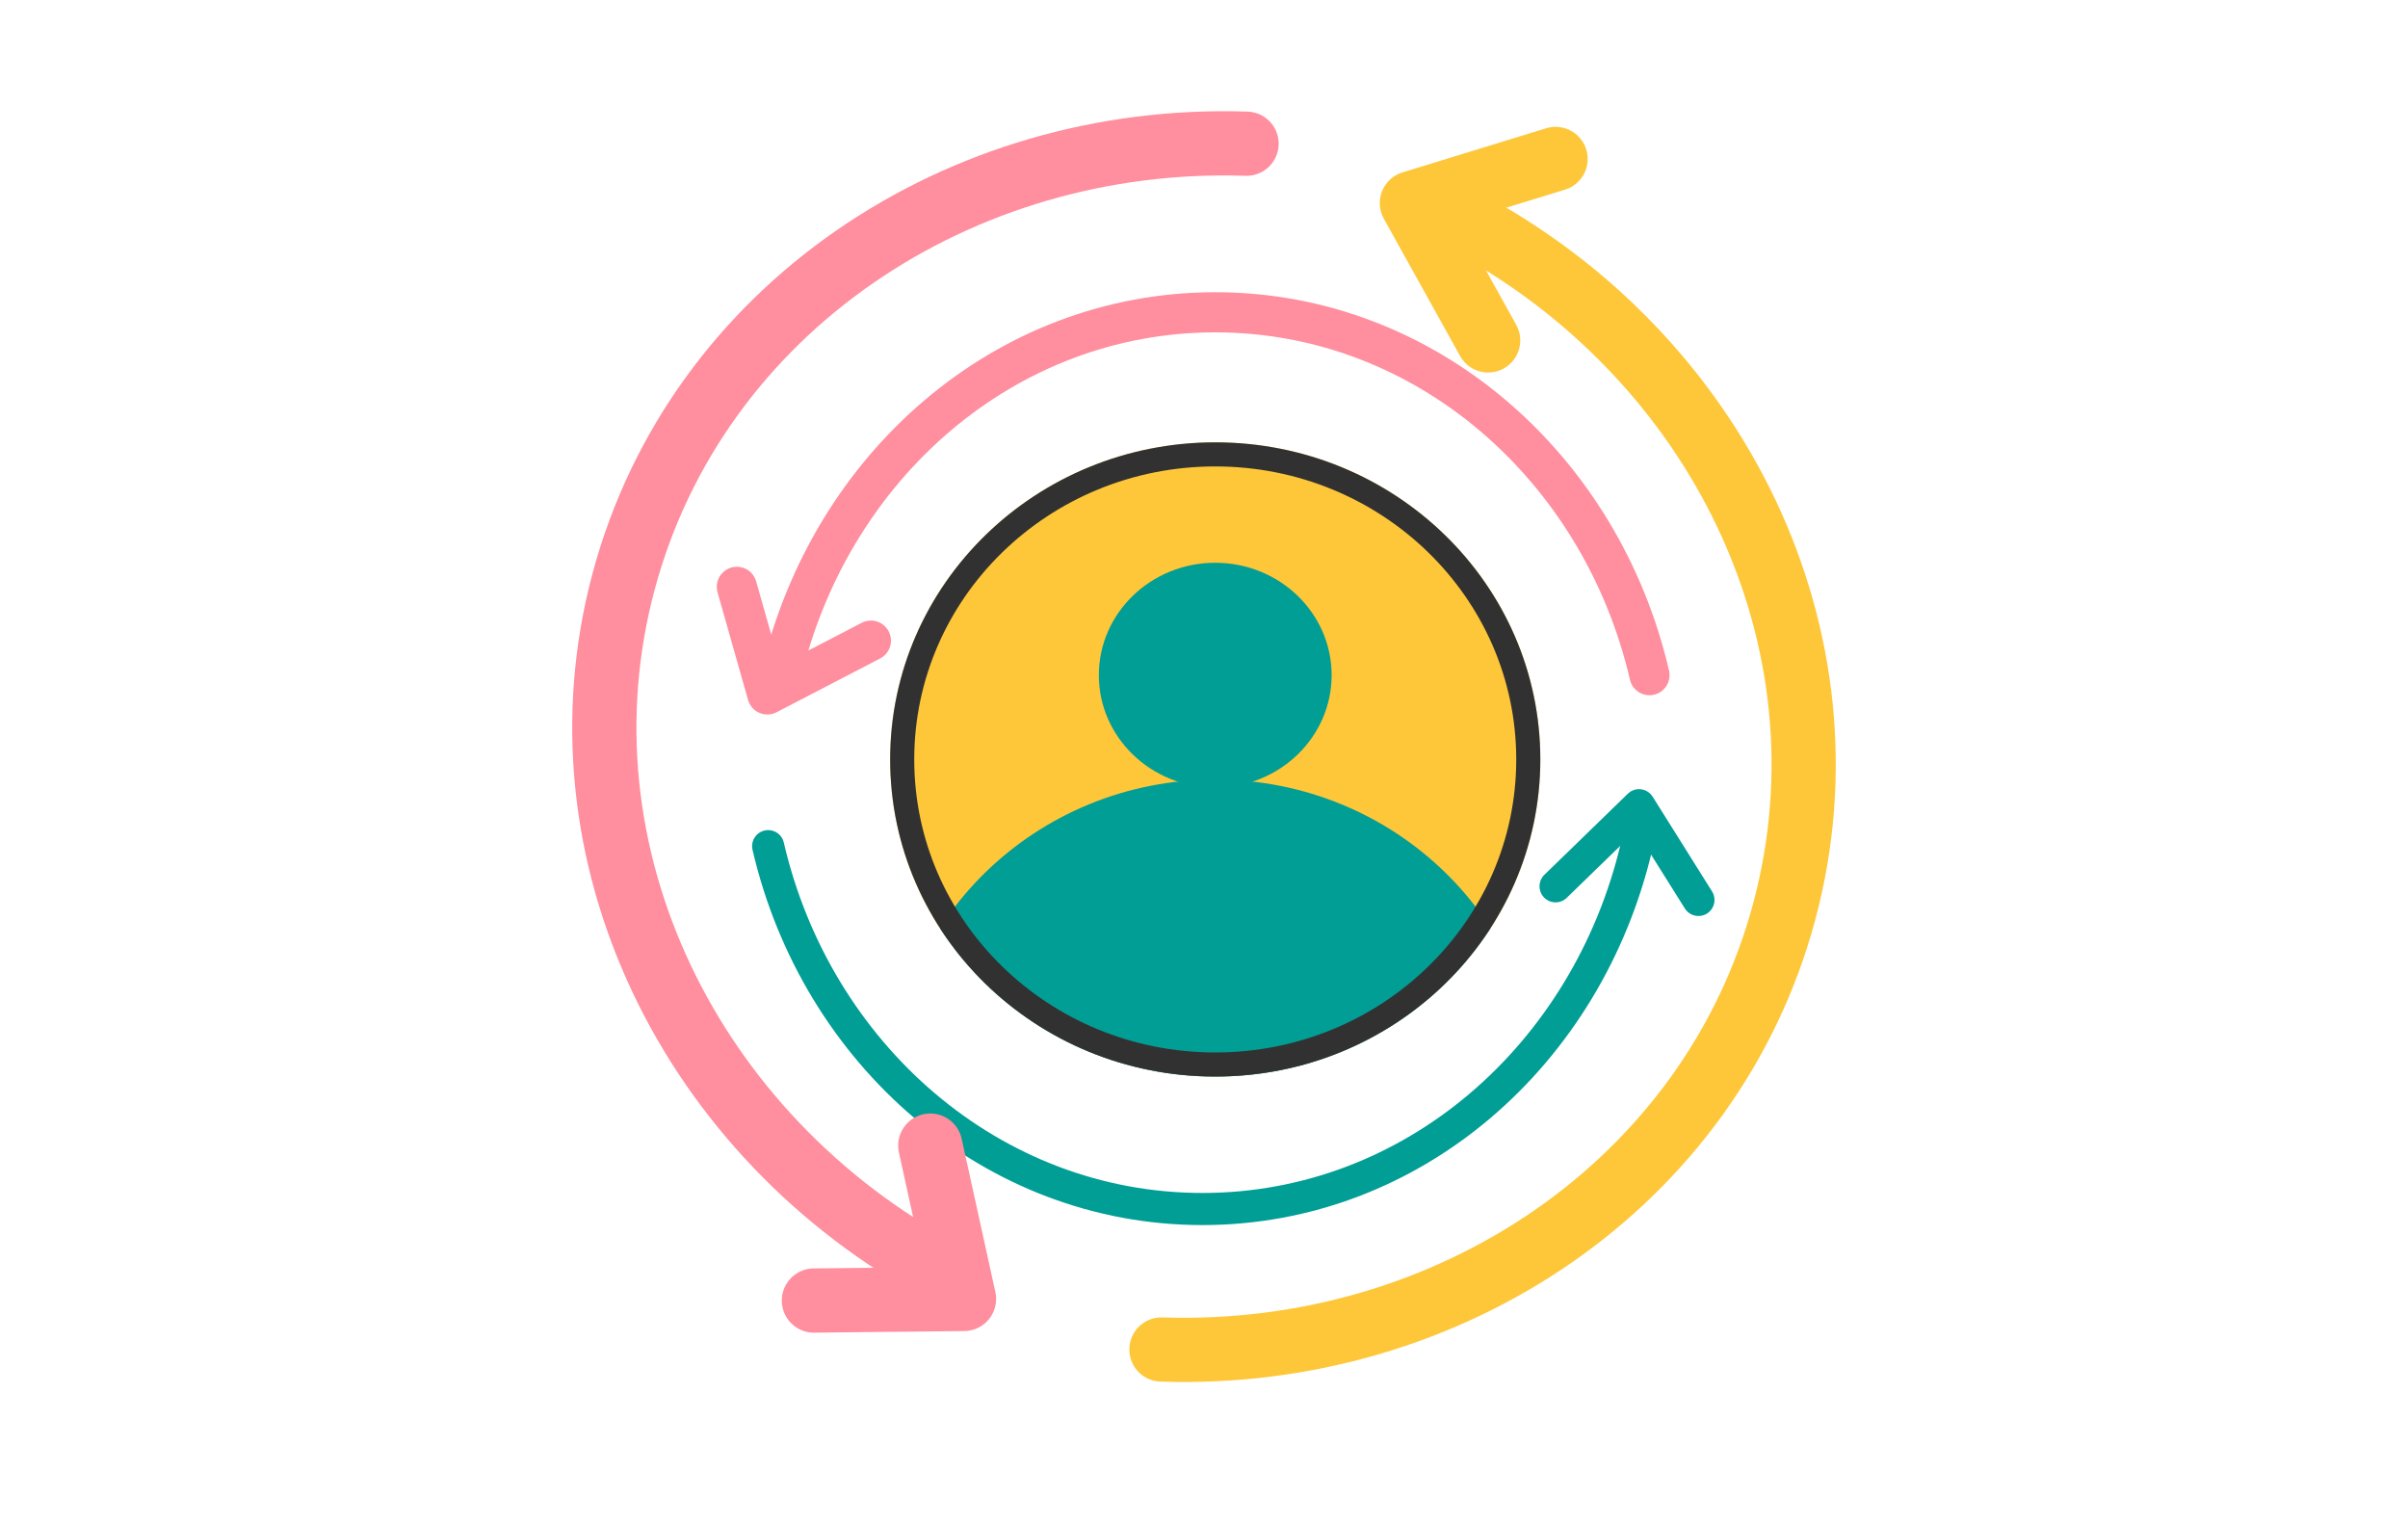
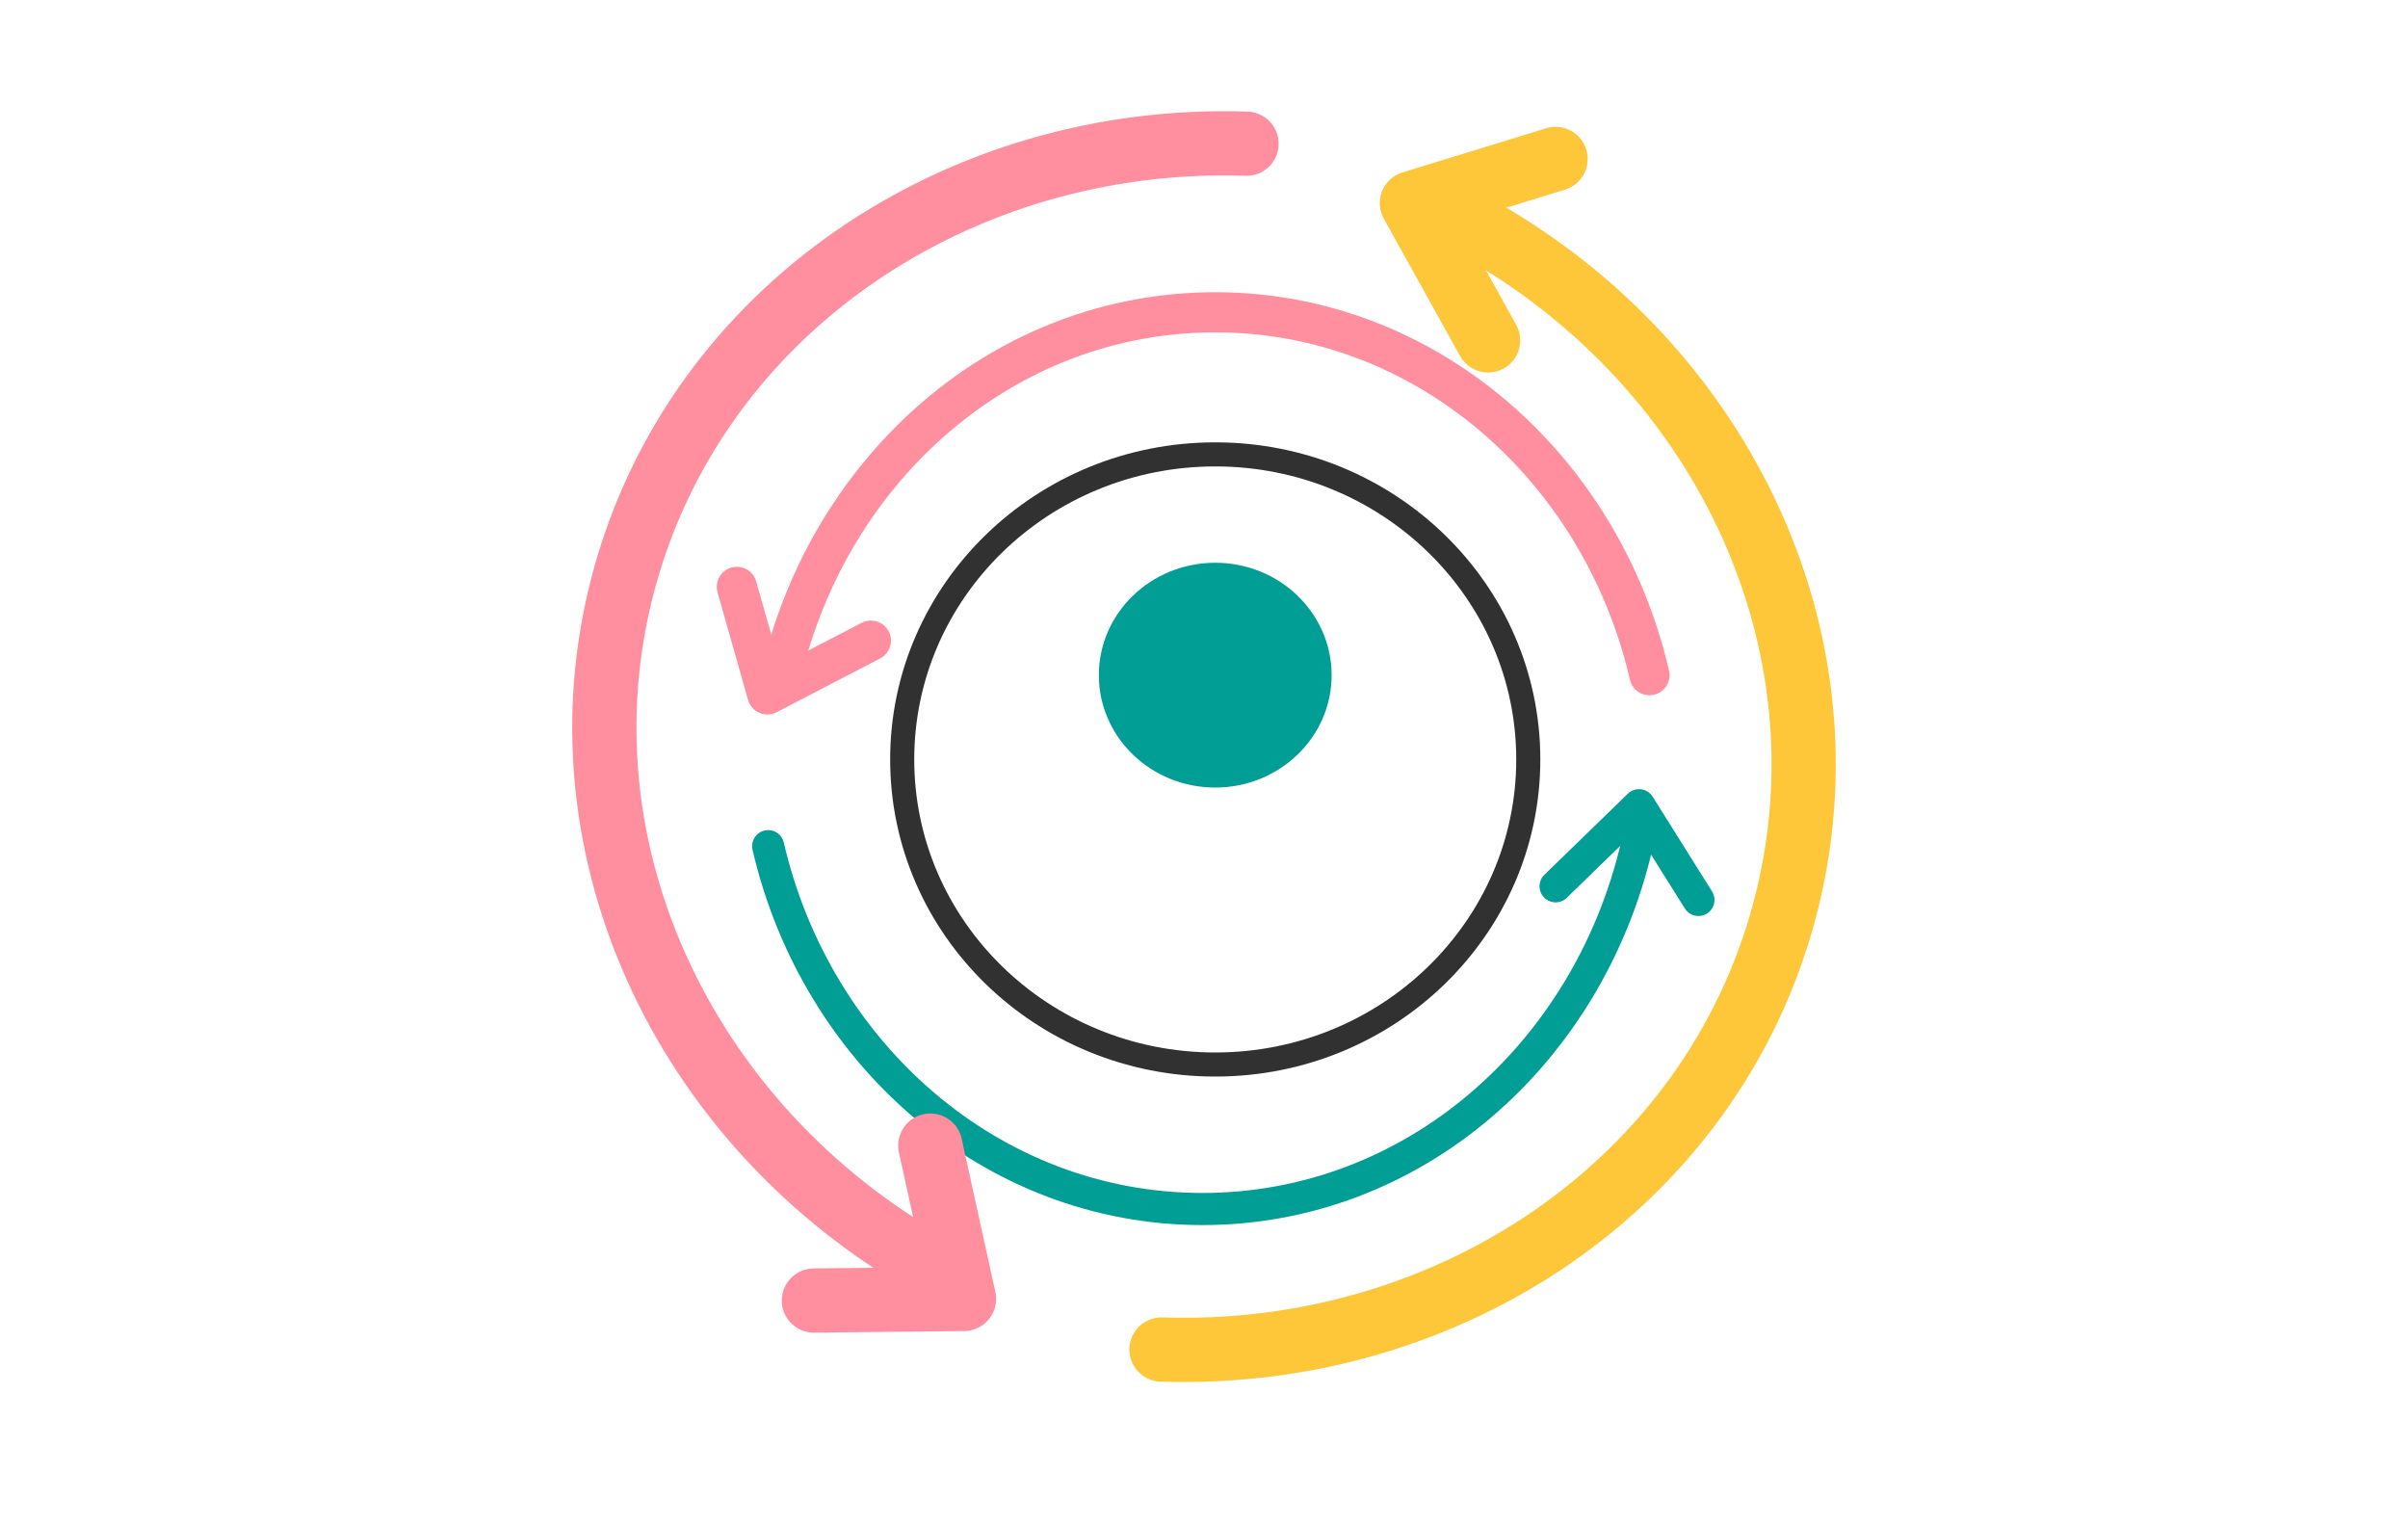
<svg xmlns="http://www.w3.org/2000/svg" xmlns:xlink="http://www.w3.org/1999/xlink" version="1.1" id="圖層_1" x="0px" y="0px" viewBox="0 0 300 190" style="enable-background:new 0 0 300 190;" xml:space="preserve">
  <style type="text/css">
	.st0{clip-path:url(#SVGID_2_);}
	.st1{fill:#FEC739;}
	.st2{fill:#019E96;}
	.st3{fill:none;stroke:#019E96;stroke-width:4;stroke-linecap:round;stroke-linejoin:round;}
	.st4{fill:none;stroke:#FF8E9E;stroke-width:5;stroke-linecap:round;stroke-linejoin:round;}
	.st5{fill:none;stroke:#00A19B;stroke-width:8;stroke-linecap:round;stroke-linejoin:round;}
	.st6{fill:none;stroke:#FEC739;stroke-width:8;stroke-linecap:round;stroke-linejoin:round;}
	.st7{fill:none;stroke:#FF8E9E;stroke-width:8;stroke-linecap:round;stroke-linejoin:round;}
	.st8{clip-path:url(#SVGID_4_);}
	.st9{fill:none;}
	.st10{fill:none;stroke:#313131;stroke-width:3;}
</style>
  <g>
    <defs>
      <rect id="SVGID_1_" x="34.9" y="4.3" width="230" height="175" />
    </defs>
    <clipPath id="SVGID_2_">
      <use xlink:href="#SVGID_1_" style="overflow:visible;" />
    </clipPath>
    <g class="st0">
      <g id="Mask_Group_87">
        <g id="Group_3734">
-           <ellipse id="Ellipse_780" class="st1" cx="151.4" cy="94.6" rx="40.5" ry="39.5" />
          <ellipse id="Ellipse_784" class="st2" cx="151.4" cy="84.1" rx="14.5" ry="14" />
          <g id="Group_3733">
            <g id="Group_3715">
              <g id="Group_3714">
                <g id="Group_3713">
                  <path id="Path_4662" class="st3" d="M95.7,105.4c6,25.9,27.9,45.2,54.1,45.2s48-19.2,54.1-45.2" />
                  <path id="Path_4663" class="st3" d="M211.6,112.1l-7.4-11.8l-10.4,10.1" />
                  <path id="Path_4664" class="st4" d="M205.5,84.1c-6-25.9-27.9-45.2-54.1-45.2s-48,19.2-54.1,45.2" />
-                   <path id="Path_4665" class="st5" d="M208.2,80.3" />
                </g>
              </g>
              <path id="Path_4666" class="st4" d="M91.8,73.1l3.8,13.4l12.9-6.7" />
            </g>
            <g id="Group_3716">
              <g id="Group_3714-2">
                <g id="Group_3713-2">
                  <path id="Path_4662-2" class="st6" d="M144.7,168.1c35.8,1.2,68.5-20.6,77.6-54.6s-8.3-69.2-39.9-86" />
                  <path id="Path_4663-2" class="st6" d="M193.8,19.8l-17.9,5.5l9.5,17.1" />
                  <path id="Path_4664-2" class="st7" d="M155.3,17.9c-35.8-1.2-68.5,20.6-77.6,54.5s8.3,69.2,39.9,86.1" />
                  <path id="Path_4665-2" class="st5" d="M151.3,13.1" />
                </g>
              </g>
              <path id="Path_4666-2" class="st7" d="M101.4,162l18.7-0.2l-4.2-19.1" />
            </g>
            <g>
              <defs>
-                 <ellipse id="SVGID_3_" cx="151.4" cy="94.6" rx="40.5" ry="39.5" />
-               </defs>
+                 </defs>
              <clipPath id="SVGID_4_">
                <use xlink:href="#SVGID_3_" style="overflow:visible;" />
              </clipPath>
              <g class="st8">
                <g id="Mask_Group_86">
                  <ellipse id="Ellipse_785" class="st2" cx="151.4" cy="136.6" rx="40.5" ry="39.5" />
                </g>
              </g>
            </g>
          </g>
          <g id="Ellipse_787">
            <ellipse class="st9" cx="151.4" cy="94.6" rx="40.5" ry="39.5" />
            <ellipse class="st10" cx="151.4" cy="94.6" rx="39" ry="38" />
          </g>
        </g>
      </g>
    </g>
  </g>
</svg>